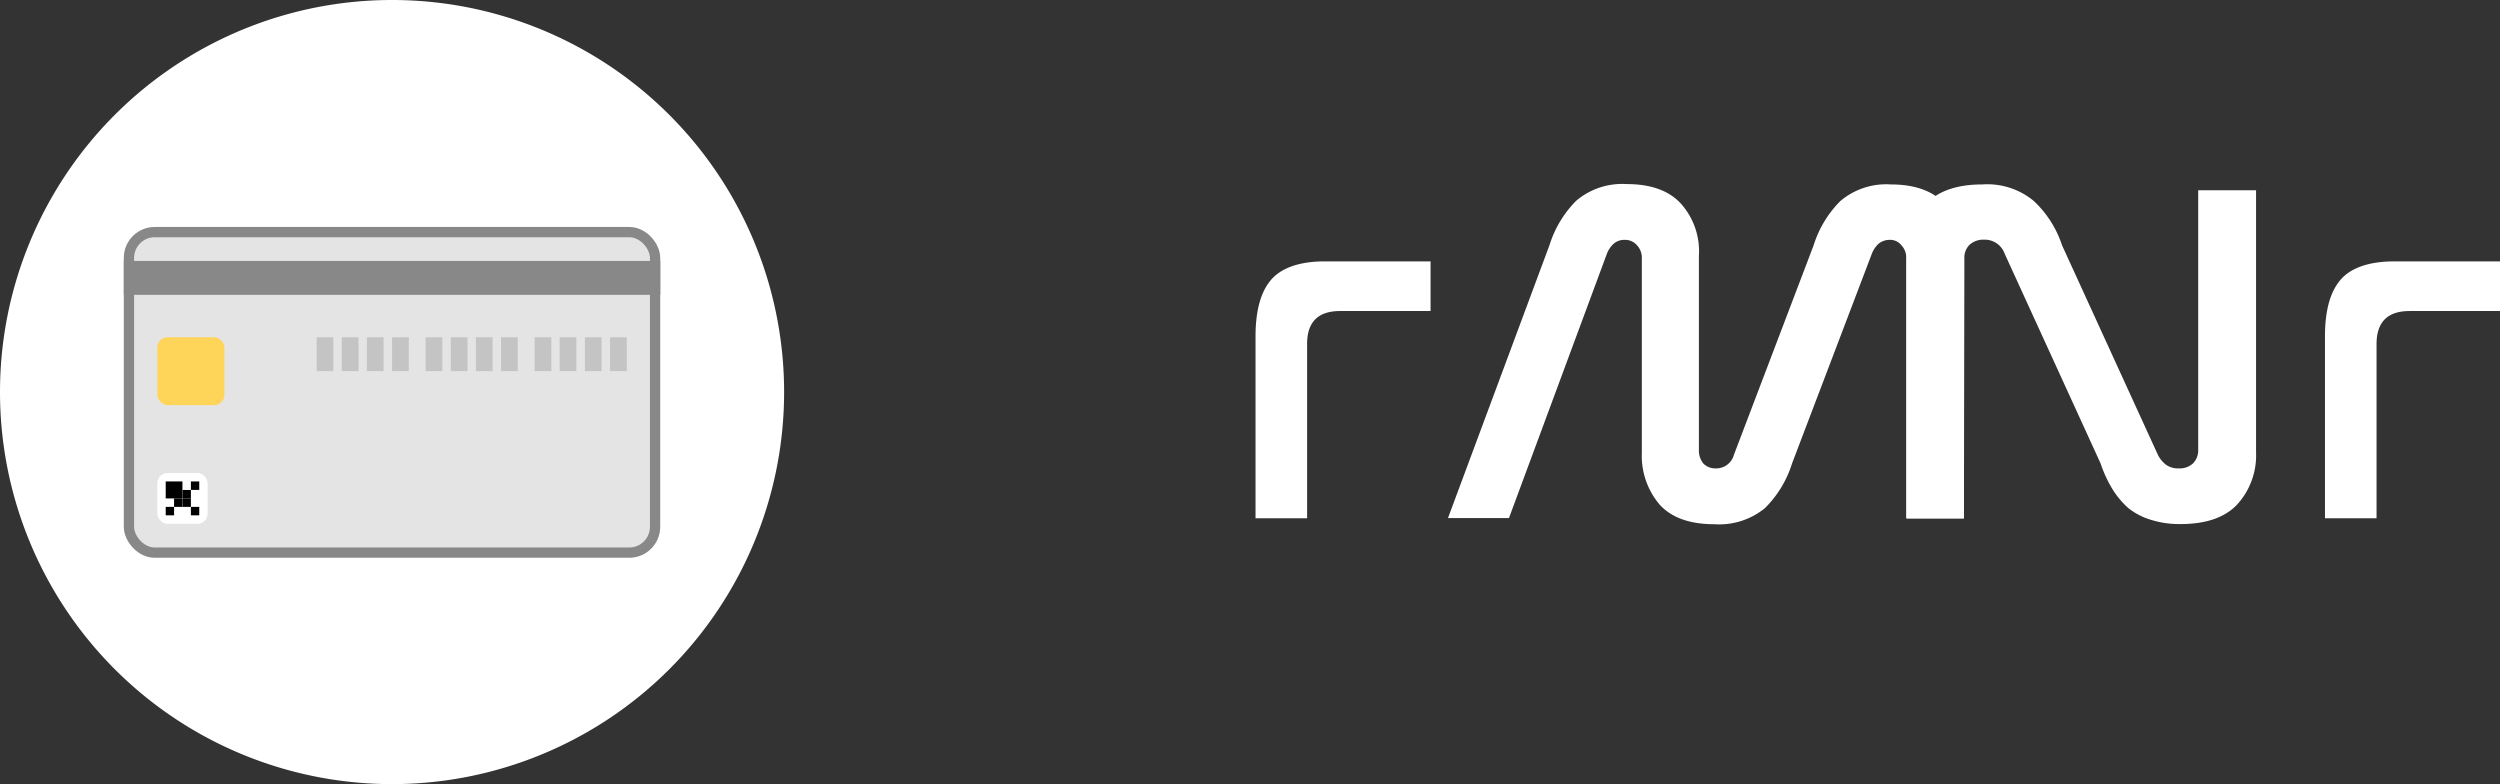
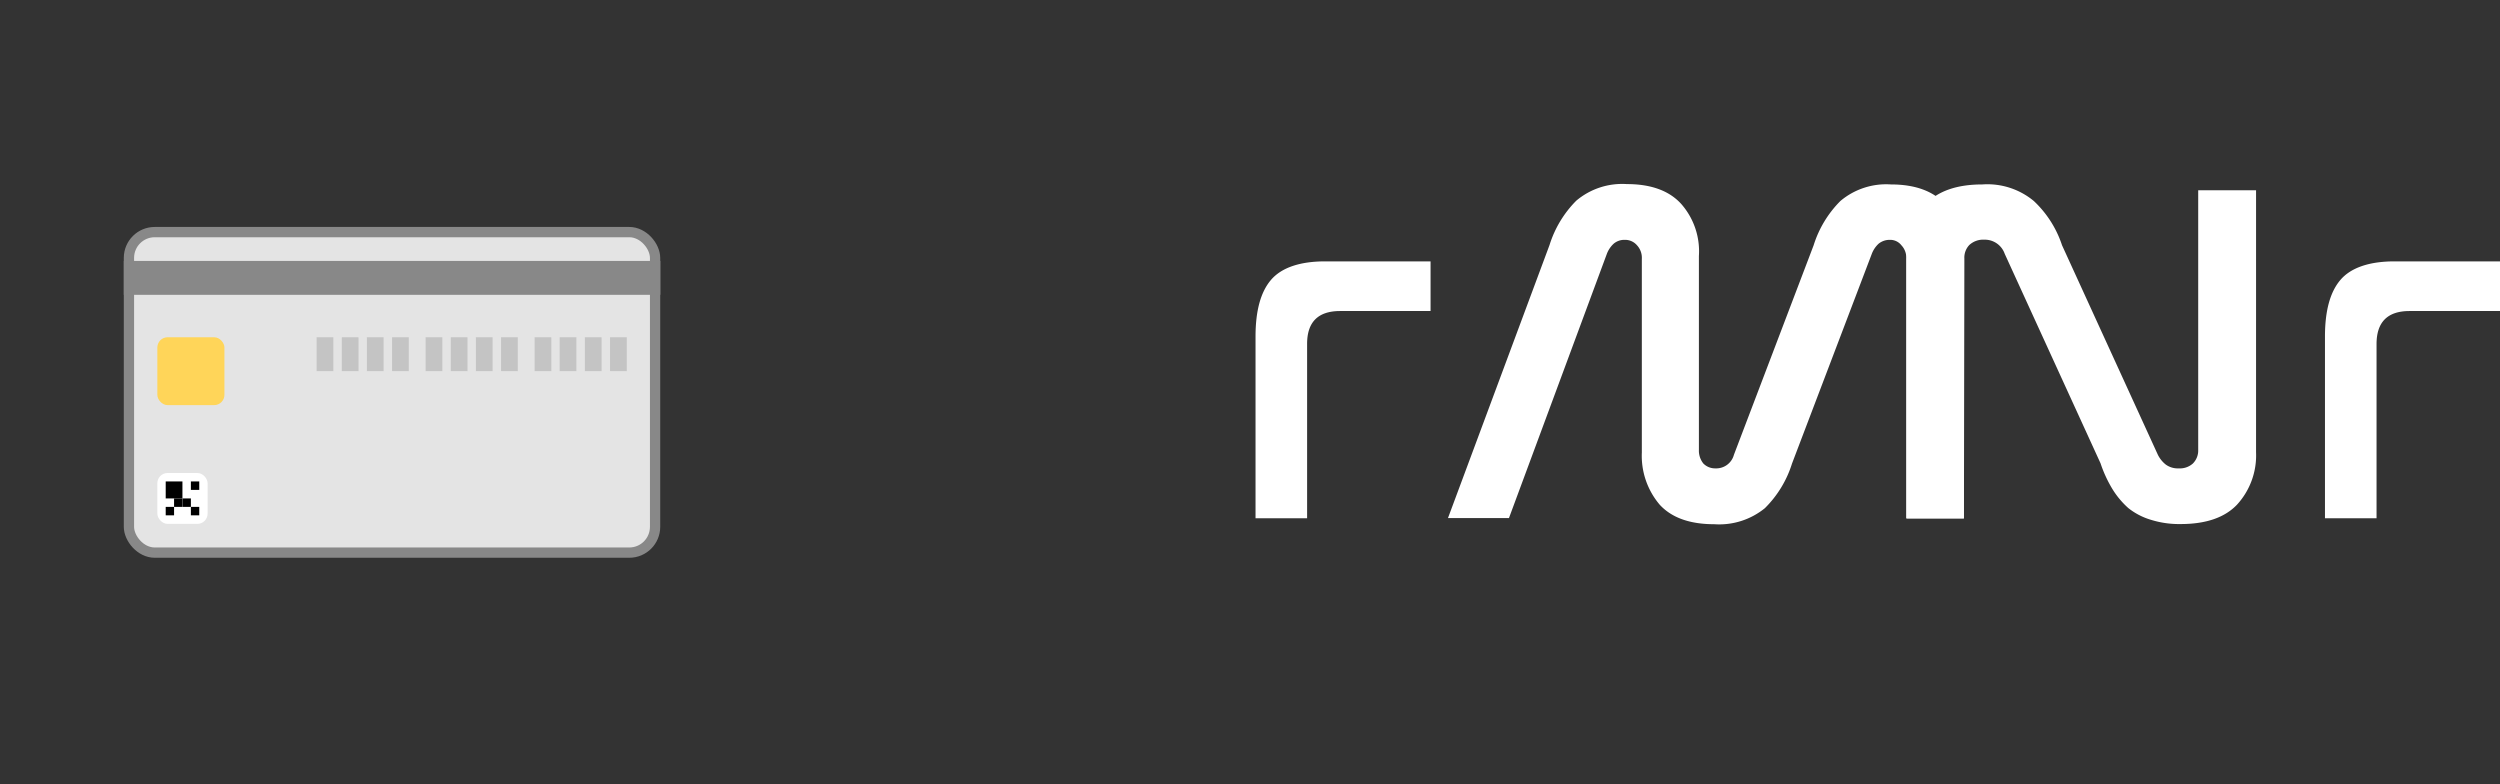
<svg xmlns="http://www.w3.org/2000/svg" viewBox="0 0 286.95 90">
  <rect x="0" y="0" width="286.95" height="90" fill="#333333" stroke="none" />
  <defs>
    <style>.a{fill:#fff;}.b{fill:#e4e4e4;stroke:#888;stroke-width:1.18px;}.c{fill:#ffd559;}.d{fill:#888;}.e{fill:#1a1a1a;fill-opacity:0.16;}</style>
  </defs>
  <path class="a" d="M164.2,30v5.7H153.82q-3.8,0-3.79,3.79v20h-5.92V38.64c0-3,.6-5.15,1.79-6.53S149.19,30,152.09,30Zm9,29.46h-7l11.66-31.35a12.47,12.47,0,0,1,3.07-5.08,8.17,8.17,0,0,1,5.8-1.9c2.79,0,4.88.77,6.25,2.29A8.21,8.21,0,0,1,195,29.38V51.64a2.36,2.36,0,0,0,.51,1.56,1.88,1.88,0,0,0,1.39.56,2.1,2.1,0,0,0,2.12-1.56l9.15-24.05a12.47,12.47,0,0,1,3.07-5.08,8.15,8.15,0,0,1,5.8-1.9c2.79,0,4.88.77,6.25,2.29a8.26,8.26,0,0,1,2.12,5.92V59.5H218.8V29.71a2.07,2.07,0,0,0-.56-1.56,1.63,1.63,0,0,0-1.33-.62,2,2,0,0,0-1.29.45,3.08,3.08,0,0,0-.78,1.17L205.69,53.2a12.4,12.4,0,0,1-3.12,5.13,8.3,8.3,0,0,1-5.81,1.84q-4.19,0-6.25-2.23a8.66,8.66,0,0,1-2.06-6V29.71a2.11,2.11,0,0,0-.56-1.56,1.79,1.79,0,0,0-1.39-.62,1.88,1.88,0,0,0-1.29.45,3.08,3.08,0,0,0-.78,1.17Z" />
  <path class="a" d="M225.42,59.5h-6.58V29.38A8.26,8.26,0,0,1,221,23.46c1.41-1.52,3.59-2.29,6.53-2.29a8.33,8.33,0,0,1,5.91,1.9,12.18,12.18,0,0,1,3.24,5.08l11,24.05a3.34,3.34,0,0,0,.89,1.11,2.34,2.34,0,0,0,1.51.45,2.23,2.23,0,0,0,1.62-.56,2.11,2.11,0,0,0,.61-1.56V21.84h6.64V51.92a8.37,8.37,0,0,1-2.18,6q-2.12,2.23-6.47,2.23a10.82,10.82,0,0,1-3.46-.5,7.63,7.63,0,0,1-2.56-1.34,9.86,9.86,0,0,1-1.85-2.23,14.64,14.64,0,0,1-1.33-2.9l-11-24.05a2.42,2.42,0,0,0-2.34-1.62,2.35,2.35,0,0,0-1.73.62,2.11,2.11,0,0,0-.56,1.56ZM287,30v5.7H276.57q-3.79,0-3.79,3.79v20h-5.92V38.64c0-3,.6-5.15,1.79-6.53S271.94,30,274.84,30Z" />
-   <path class="a" d="M90,45A45,45,0,1,1,45,0,45,45,0,0,1,90,45Z" />
+   <path class="a" d="M90,45Z" />
  <rect class="b" x="14.8" y="26.64" width="60.39" height="36.79" rx="2.96" />
  <rect class="a" x="18.06" y="54.29" width="5.77" height="5.84" rx="1.18" />
  <rect x="21.91" y="55.26" width="0.96" height="0.97" />
  <rect x="21.91" y="58.18" width="0.96" height="0.97" />
  <rect x="20.95" y="57.21" width="0.96" height="0.97" />
  <rect x="19.02" y="58.18" width="0.96" height="0.97" />
  <rect x="19.98" y="57.21" width="0.96" height="0.97" />
-   <rect x="20.95" y="56.24" width="0.96" height="0.97" />
  <rect x="19.02" y="55.26" width="1.92" height="1.95" />
  <rect class="c" x="18.06" y="38.71" width="7.7" height="7.79" rx="1.18" />
  <rect class="d" x="14.21" y="29.95" width="61.58" height="3.89" />
  <rect class="e" x="39.23" y="38.71" width="1.92" height="3.89" />
  <rect class="e" x="36.34" y="38.71" width="1.92" height="3.89" />
  <rect class="e" x="45" y="38.71" width="1.92" height="3.89" />
  <rect class="e" x="42.11" y="38.71" width="1.92" height="3.89" />
  <rect class="e" x="51.74" y="38.71" width="1.92" height="3.89" />
  <rect class="e" x="48.85" y="38.71" width="1.92" height="3.89" />
  <rect class="e" x="57.51" y="38.71" width="1.92" height="3.89" />
  <rect class="e" x="54.62" y="38.71" width="1.92" height="3.89" />
  <rect class="e" x="64.24" y="38.71" width="1.92" height="3.89" />
  <rect class="e" x="61.36" y="38.71" width="1.92" height="3.89" />
  <rect class="e" x="70.02" y="38.71" width="1.92" height="3.89" />
  <rect class="e" x="67.13" y="38.71" width="1.92" height="3.89" />
</svg>